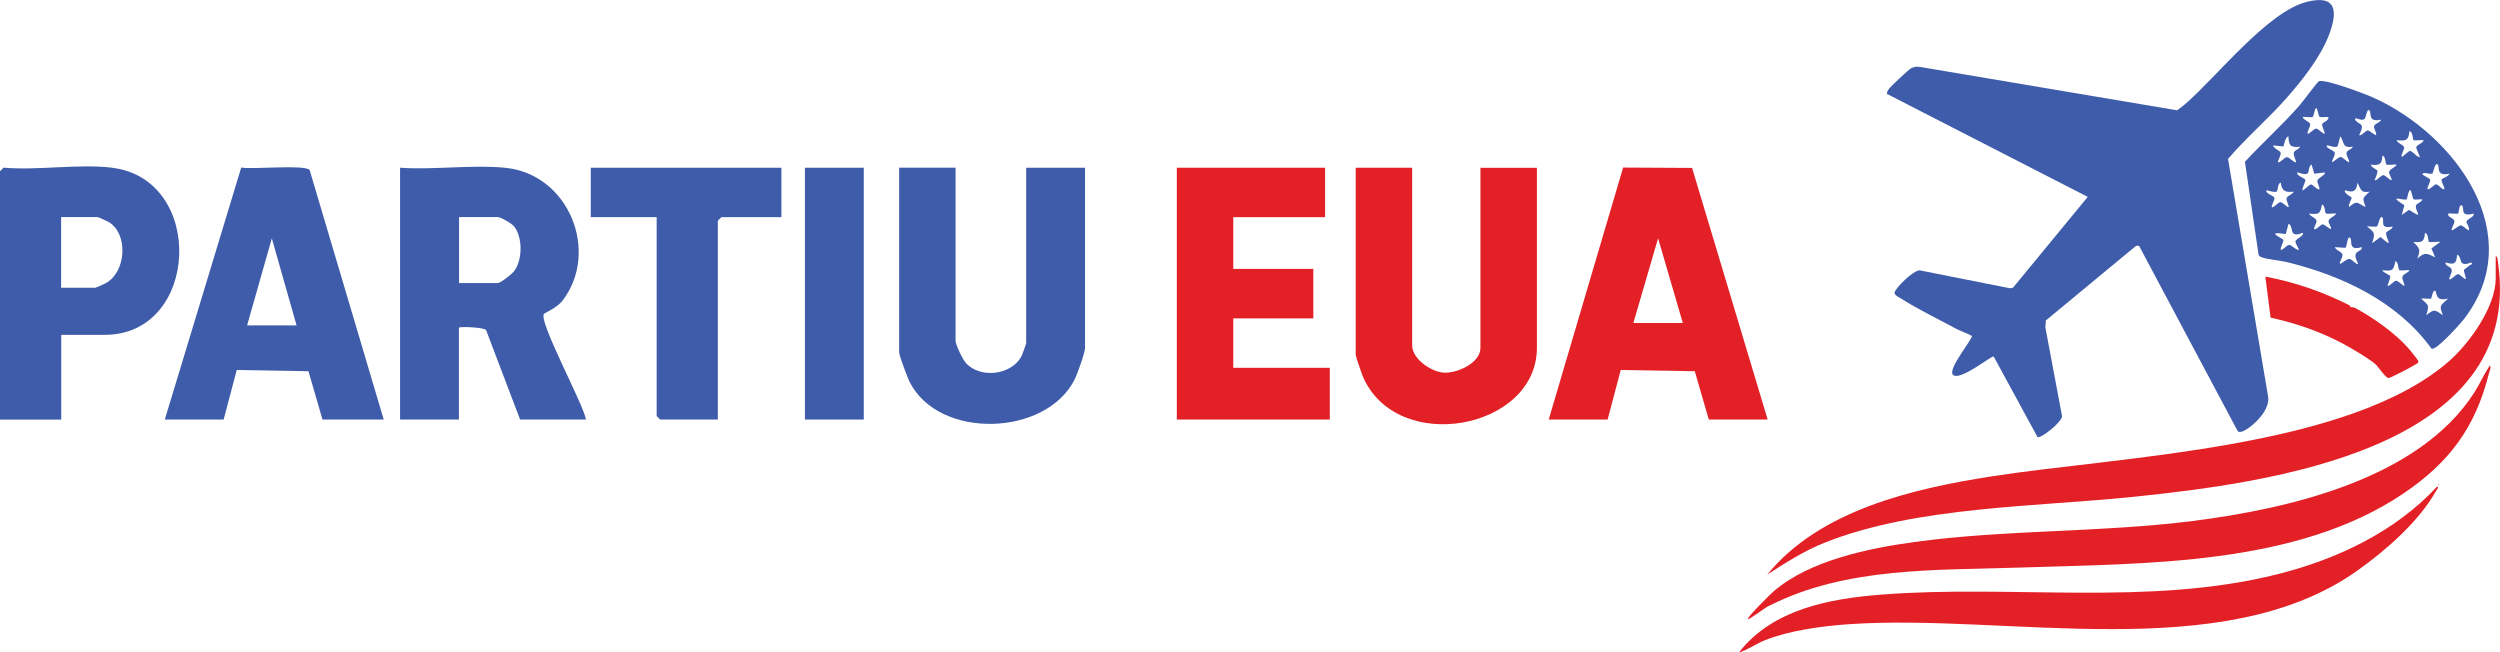
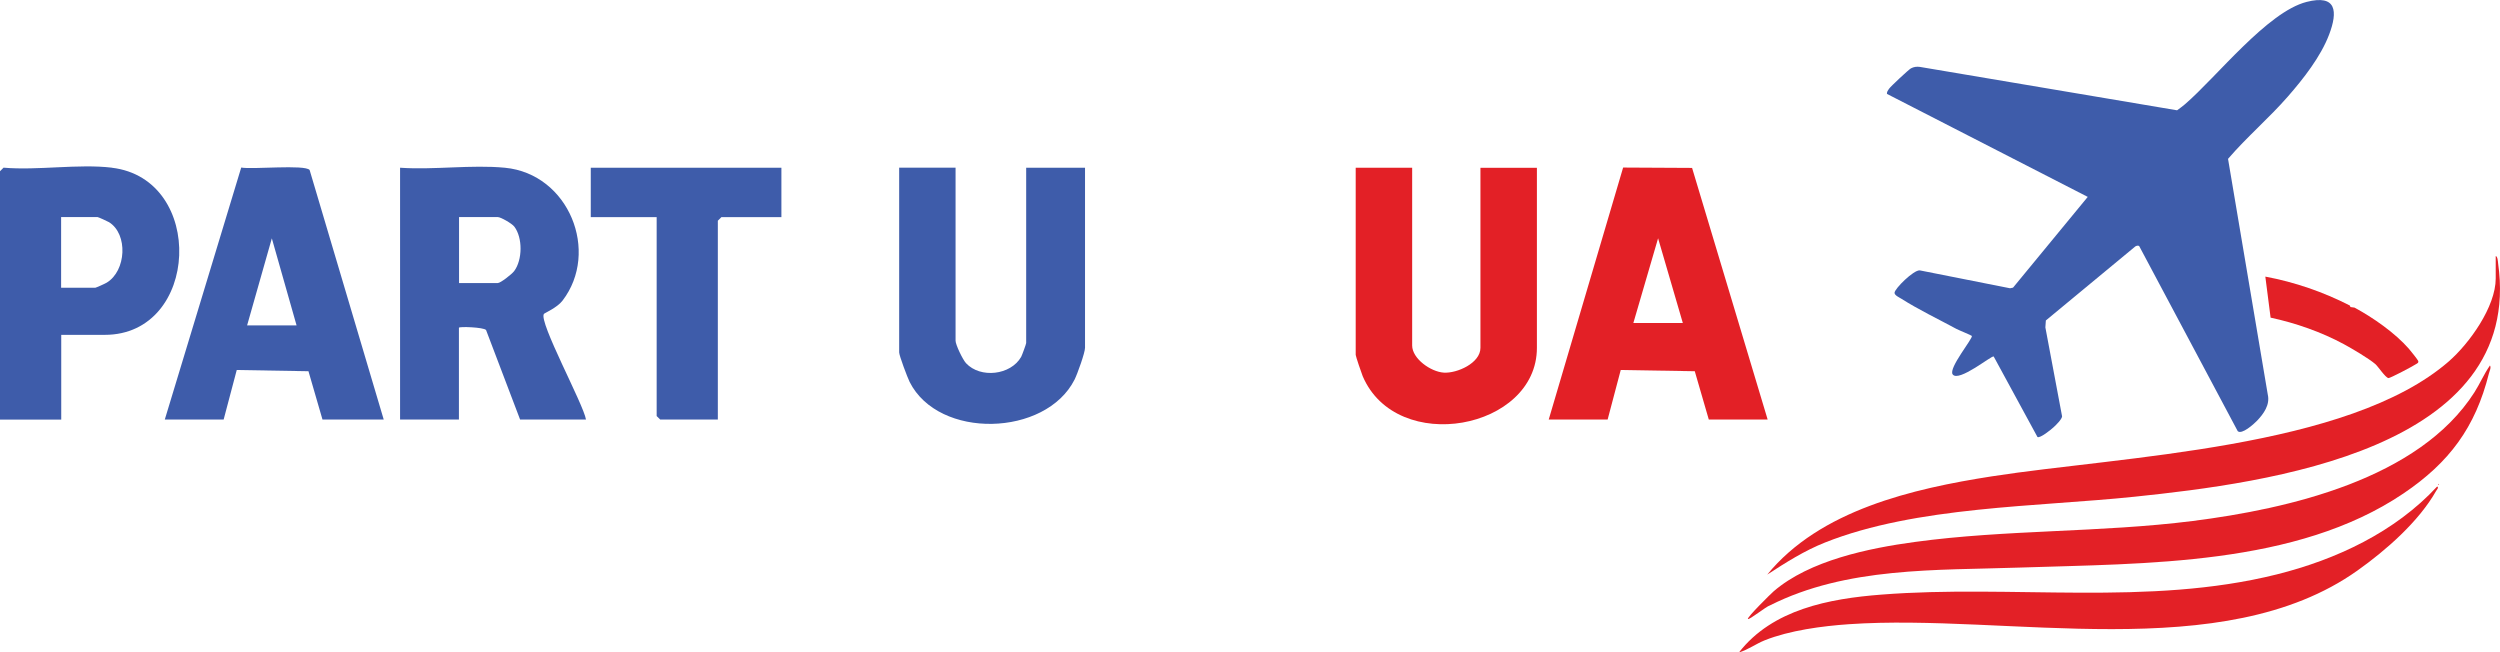
<svg xmlns="http://www.w3.org/2000/svg" id="Layer_2" data-name="Layer 2" viewBox="0 0 408.24 106.54">
  <defs>
    <style>
      .cls-1 {
        fill: #3e5caa;
      }

      .cls-2 {
        fill: #e32026;
      }
    </style>
  </defs>
  <g id="Layer_1-2" data-name="Layer 1">
    <g id="_8hrQ0u" data-name="8hrQ0u">
      <g>
        <path class="cls-1" d="M349.29,40.16c-.18-.1-.43-.02-.6.08l-14.61,12.09-.08,1.13,2.73,14.53c-.04.48-.96,1.39-1.39,1.78-.38.36-2.22,1.85-2.63,1.59l-7.15-13.15c-.3-.22-5.74,4.28-6.7,2.92-.72-1.02,3.38-5.93,3.13-6.28-.08-.11-2.1-.92-2.53-1.15-2.85-1.54-6.28-3.2-8.96-4.91-.33-.21-1.14-.56-1.13-.98,0-.65,3.12-3.76,4.13-3.66l14.73,2.92.49-.1,12.2-14.82-32.79-16.82c-.03-.33.16-.57.33-.82.25-.38,3.25-3.18,3.59-3.35.48-.25.91-.3,1.44-.24l42.02,7.09c.43-.32.88-.64,1.29-.99,5.22-4.5,13.43-15.06,19.86-16.71,4.88-1.25,5.13,1.52,3.67,5.35-1.37,3.6-4.2,7.21-6.72,10.09-3.09,3.55-6.75,6.65-9.78,10.19l6.49,38.49c.39,1.67-.67,3.14-1.76,4.28-.51.53-2.49,2.32-3.15,1.69l-16.1-30.24Z" />
-         <path class="cls-1" d="M397.05,56.93c-5.57-7.7-14.57-11.91-23.6-14.13-1.16-.28-3.29-.44-4.22-.82-.21-.09-.34-.2-.42-.42l-2.22-15.14c2.89-3.13,6.09-5.99,8.9-9.19.49-.55,2.94-3.88,3.19-3.97,1.07-.37,7.46,2.05,8.83,2.66,13.38,5.99,25.56,22.43,14.77,36.28-.57.73-4.55,5.18-5.22,4.72ZM378.77,19.08c-.16-.1-.34-1.44-.55-1.44s-.4,1.34-.55,1.44c-.26.17-1.25-.06-1.65.03.12.51,1.14.74,1.22,1.18.07.34-.59,1.29-.38,1.55.11.14,1.06-.85,1.36-.85.29,0,1.25.99,1.36.85.15-.18-.47-1.21-.38-1.56.06-.26.51-.37.7-.55,1.1-1.03-.75-.42-1.12-.66ZM386.94,18.06c-.43-.53-.57,1.2-.83,1.38-.5.34-1.37-.22-1.48-.11-.36.36.93.9,1.03,1.19.18.54-.46,1.48-.4,1.54.25.24,1.08-.76,1.37-.77.26-.01,1.28.87,1.36.77.2-.26-.45-1.16-.31-1.48.19-.44.98-.56,1.16-1.04-2.23.48-1.55-1.04-1.89-1.47ZM394.11,22.87c-.13-.11-.08-1.38-.65-1.45-.16,1.6-.61,1.6-2.1,1.47.12.51,1.14.74,1.22,1.18.07.35-.58,1.28-.38,1.55.06.08,1.13-.99,1.36-.99.31,0,1.32,1.23,1.58.99.06-.06-.6-1.29-.57-1.58.05-.41,1.12-.65,1.2-1.15-.35-.08-1.5.12-1.66-.02ZM375.59,23.95c-1.51.21-1.88-.19-1.89-1.68-.59.09-.69,1.54-.87,1.65l-1.65-.18c.1.53,1.14.84,1.24,1.19.13.42-.56,1.37-.4,1.54.22.24.98-.77,1.4-.8.44-.04,1.26,1.04,1.54.8.06-.05-.5-1.1-.39-1.54.12-.47.88-.52,1.02-.98ZM384.21,23.95c-1.68.28-1.38-.58-2-1.68-.22.26-.37,1.53-.55,1.65-.4.26-1.58-.25-1.65-.18-.42.39,1.11.77,1.24,1.19.14.47-.57,1.32-.4,1.54.07.09,1.01-.84,1.37-.84.31,0,1.24.99,1.36.84.17-.21-.51-1.05-.39-1.54s.88-.52,1.02-.98ZM389.7,26.86c-.22-.14-.1-1.36-.66-1.44-.07,1.43-.52,1.63-1.89,1.47.03.45,1.03.8,1.06.98.1.51-.49,1.48-.43,1.54.24.23.98-.77,1.4-.81.31-.03,1.21.96,1.33.81.17-.21-.45-.95-.38-1.34.1-.5,1.04-.71,1.22-1.18-.39-.09-1.4.13-1.65-.03ZM377.91,28.36l-.43-1.47c-.48.1-.43,1.29-.66,1.44-.49.32-1.6-.24-1.65-.18-.36.46,1.24.99,1.28,1.19.06.41-.64,1.49-.43,1.76.06.08,1.13-.99,1.36-.99.25,0,1.13,1.02,1.37.78.13-.13-.38-1.06-.34-1.37.07-.49,1.53-1.02,1.18-1.36l-1.67.21ZM398.08,26.89c-.45-.54-.74,1.36-.87,1.44-.38.24-1.48-.38-1.65.13-.03.09,1.25.7,1.28.87.07.41-.59,1.38-.43,1.54.23.24,1.09-.75,1.37-.77.41-.02,1.12,1.03,1.36.77.15-.16-.5-1.14-.44-1.54.04-.22,1.21-.52,1.28-.97-2.22.49-1.56-1.07-1.89-1.47ZM374.54,31.3c-1.33.16-1.94-.1-2.1-1.47-.55.09-.44,1.3-.65,1.44-.39.25-1.58-.25-1.65-.18-.4.38,1.24.96,1.27,1.19.07.4-.59,1.38-.43,1.54.23.24.99-.78,1.4-.81.31-.03,1.21.96,1.33.81.15-.19-.46-1.09-.31-1.48s.99-.59,1.15-1.04ZM386.94,31.3c-1.53.26-1.38-.44-2-1.47-.09,2.26-1.9,1.15-1.99,1.26-.34.41,1.05,1.09,1.06,1.17.03.34-.57,1.07-.43,1.56,1.37-1.21,1.33-.64,2.73,0-.61-1.65-.51-1.38.63-2.52ZM394.12,32.53c-.13-.09-.39-1.4-.45-1.44-.37-.29-.59,1.4-.65,1.45-.38.33-3.36-.93-.39.99l-.43,1.56,1.18-.82c2.7,1.71.87.24,1.15-.73.1-.35.94-.51,1.03-.98-.36-.08-1.2.13-1.44-.03ZM379.82,34.85c-.22-.14-.1-1.36-.66-1.44-.29,1.61-.5,1.6-2.1,1.47.18.47,1.12.69,1.22,1.18.07.37-.54,1.16-.38,1.34.23.24,1.09-.76,1.37-.77s1.28.87,1.36.77c.17-.21-.45-.95-.38-1.34.1-.5,1.04-.71,1.22-1.18-.39-.09-1.4.13-1.65-.03ZM402.07,33.61c-.5-.52-.56,1.16-.65,1.24-.17.14-1.31-.05-1.66.02-.08.67.89.68,1.03,1.2.11.44-.62,1.25-.4,1.54.07.09,1.13-.78,1.4-.81.36-.03,1.26.9,1.33.81.25-.34-.37-1.19-.36-1.37.04-.53,1.28-.72,1.2-1.36-2.34.59-1.48-.83-1.89-1.26ZM389.04,35.51c-.41-.49-.69,1.33-.87,1.44-.29.18-1.23-.05-1.65.04,1.36,1.07,1.32,1.07.84,2.73l1.37-1.02c2.47,2.17.74.19.93-.73.04-.18,1.03-.54,1.06-.98-2.28.46-1.26-.96-1.68-1.47ZM376.01,38.03c-.05-.06-.9.5-1.48.11-.39-.26-.21-1.42-.83-1.58l-.44,1.66c-3.62-.56-.42.72-.39.98.03.29-.56,1.41-.43,1.56.24.25.94-.77,1.37-.77.38,0,1.29,1.01,1.58.77.06-.05-.6-1.04-.56-1.37.04-.36,1.55-.93,1.19-1.36ZM396.63,39.48c-.13-.11-.08-1.38-.65-1.45-.07,1.43-.52,1.63-1.89,1.47,1.05,1.1,1.23,1.24.63,2.73,1.27-1.1,1.54-.88,2.94-.21l-.62-1.45,1.46-1.07c-.38-.08-1.7.12-1.87-.02ZM383.79,38.87c-.51-.54-.51,1.52-.83,1.6l-1.69-.12c.15.53,1.11.72,1.23,1.19s-.56,1.33-.39,1.54c.08.1,1.12-.84,1.54-.8.44.04,1.16,1.03,1.4.8.06-.05-.54-.94-.39-1.53.18-.66,1.1-.53,1.02-1.2-2.34.69-1.49-1.05-1.89-1.47ZM403.54,42.86c-.05-.05-.91.5-1.48.11-.31-.21-.25-1.25-.83-1.37-.11,1.53-.48,1.65-1.89,1.26-.09.66.86.56,1.02,1.2.11.48-.55,1.36-.39,1.53.22.24.99-.78,1.4-.81.36-.03.88.76,1.33.81-.45-2-.68-1.18.58-2.25.11-.09.58-.15.26-.48ZM391.8,44.1c-.22-.14-.1-1.36-.66-1.44-.29,1.61-.5,1.6-2.1,1.47.06.38,1.24.74,1.27.98.06.37-.49,1.49-.43,1.54.24.23.98-.77,1.4-.81.31-.03,1.21.96,1.33.81.15-.18-.45-1.08-.3-1.48.16-.45.98-.64,1.15-1.04-.39-.09-1.4.14-1.65-.03ZM399.76,48.75c-2.17.58-1.78-1.01-2.1-1.26-.35-.27-.6,1.19-.65,1.24-.16.14-1.31-.05-1.66.03,1.28,1.17,1.37.98.84,2.73,1.31-1.08,1.42-.92,2.73,0-.71-1.71-.33-1.61.84-2.73Z" />
-         <path class="cls-2" d="M392.49,80.57c-17.5,11.83-42.17,11.42-62.6,12.11-13.72.47-28.35-.14-40.89,6.19-.53.12-3.37,2.4-3.57,2.21-.23-.21,3.8-4.18,4.2-4.52,5.86-5.05,15.53-7.04,23.05-8.06,14.95-2.04,30.31-1.52,45.34-3.42,15.71-1.99,36.99-6.85,46.04-21.01.91-1.43,1.57-3,2.54-4.39.23.33-.07.93-.17,1.3-2.21,8.84-6.5,14.56-13.94,19.59Z" />
+         <path class="cls-2" d="M392.49,80.57c-17.5,11.83-42.17,11.42-62.6,12.11-13.72.47-28.35-.14-40.89,6.19-.53.12-3.37,2.4-3.57,2.21-.23-.21,3.8-4.18,4.2-4.52,5.86-5.05,15.53-7.04,23.05-8.06,14.95-2.04,30.31-1.52,45.34-3.42,15.71-1.99,36.99-6.85,46.04-21.01.91-1.43,1.57-3,2.54-4.39.23.33-.07.93-.17,1.3-2.21,8.84-6.5,14.56-13.94,19.59" />
        <path class="cls-2" d="M384.93,93.19c-21.99,15.59-57.13,6.95-83,8.74-4.36.3-9.71,1.01-13.76,2.63-1.44.58-2.72,1.54-4.21,1.99,5.48-7.06,14.77-8.79,23.23-9.45,21.4-1.68,43.59,1.94,64.59-3.3,9.74-2.43,19.32-6.92,26.2-14.36.31.16-.04.51-.15.69-2.85,5.05-8.22,9.74-12.9,13.06Z" />
        <path class="cls-2" d="M383.71,49.89l.12.25.65.09c3.03,1.63,6.6,4.12,8.87,6.71.24.27,1.53,1.88,1.55,2.03.04.3-.13.33-.32.46-.44.31-4.31,2.36-4.56,2.31-.52-.1-1.69-1.9-2.13-2.28-1.07-.92-3.84-2.55-5.15-3.26-3.68-1.99-7.88-3.45-11.96-4.33l-.86-6.7c4.81.9,9.45,2.5,13.8,4.72Z" />
        <path class="cls-2" d="M398.18,79.01c.14.07.14.14,0,.21v-.21Z" />
        <path class="cls-2" d="M407.54,41.81c.31.04.36.91.39,1.18,4.31,30.46-37.76,35.87-59.35,38.12-15.95,1.66-35.65,1.56-50.54,7.47-3.38,1.34-6.43,3.28-9.46,5.25,8.62-10.55,23.76-14.03,36.71-16.05,21.09-3.28,58.17-4.5,74.57-18.75,3.37-2.93,7.68-8.93,7.68-13.55v-3.68Z" />
      </g>
    </g>
    <g>
      <path class="cls-1" d="M82.44,27.39c10.48,1,15.54,13.74,9.41,21.71-.89,1.16-2.92,2.01-3.03,2.16-.91,1.24,6.47,14.77,6.87,17.25h-10.76l-5.56-14.62c-.4-.46-4.43-.6-4.43-.37v14.99h-9.61V27.39c5.51.38,11.68-.52,17.1,0ZM74.95,46.22h6.34c.44,0,2.28-1.43,2.67-1.95,1.37-1.83,1.41-5.45.02-7.27-.39-.51-2.22-1.55-2.68-1.55h-6.34v10.76Z" />
      <path class="cls-1" d="M156.04,27.39v28.25c0,.65,1.17,3.09,1.71,3.67,2.35,2.52,7.29,1.96,9-1.03.15-.27.82-2.12.82-2.26v-28.63h9.61v29.4c0,.8-1.26,4.31-1.71,5.2-4.72,9.33-22.19,9.81-26.93.38-.35-.7-1.71-4.31-1.71-4.82v-30.17h9.22Z" />
      <path class="cls-1" d="M62.65,68.51h-9.99l-2.29-7.89-11.71-.2-2.14,8.09h-9.61l12.48-41.15c1.8.34,10.39-.53,11.17.4l12.1,40.75ZM48.43,53.14l-4.04-14.22-4.04,14.22h8.07Z" />
      <path class="cls-2" d="M230.6,27.39v29.02c0,2.16,3.04,4.31,5.18,4.44s5.97-1.55,5.97-4.05v-29.4h9.22v29.4c0,13.35-22.9,17.65-28.45,4.62-.19-.45-1.14-3.26-1.14-3.47v-30.56h9.22Z" />
      <path class="cls-2" d="M252.9,68.51l12.15-41.15,11.26.06,12.34,41.09h-9.61l-2.29-7.89-12.09-.2-2.14,8.09h-9.61ZM274.8,52.75l-4.04-13.84-4.04,13.84h8.07Z" />
      <path class="cls-1" d="M18.26,27.39c15.36,1.82,14.36,27.29-1.15,27.29h-7.11v13.84H0V27.96l.58-.58c5.59.48,12.22-.65,17.68,0ZM9.99,46.99h5.57c.1,0,1.61-.67,1.86-.83,3.2-1.92,3.52-7.93.38-9.88-.24-.15-1.76-.83-1.86-.83h-5.96v11.53Z" />
-       <polygon class="cls-2" points="216.38 27.39 216.38 35.46 201.39 35.46 201.39 43.91 214.46 43.91 214.46 51.99 201.39 51.99 201.39 60.06 217.15 60.06 217.15 68.51 192.17 68.51 192.17 27.39 216.38 27.39" />
      <polygon class="cls-1" points="127.6 27.39 127.6 35.46 117.8 35.46 117.22 36.04 117.22 68.51 107.81 68.51 107.23 67.94 107.23 35.46 96.47 35.46 96.47 27.39 127.6 27.39" />
-       <rect class="cls-1" x="131.44" y="27.39" width="9.61" height="41.12" />
    </g>
  </g>
</svg>